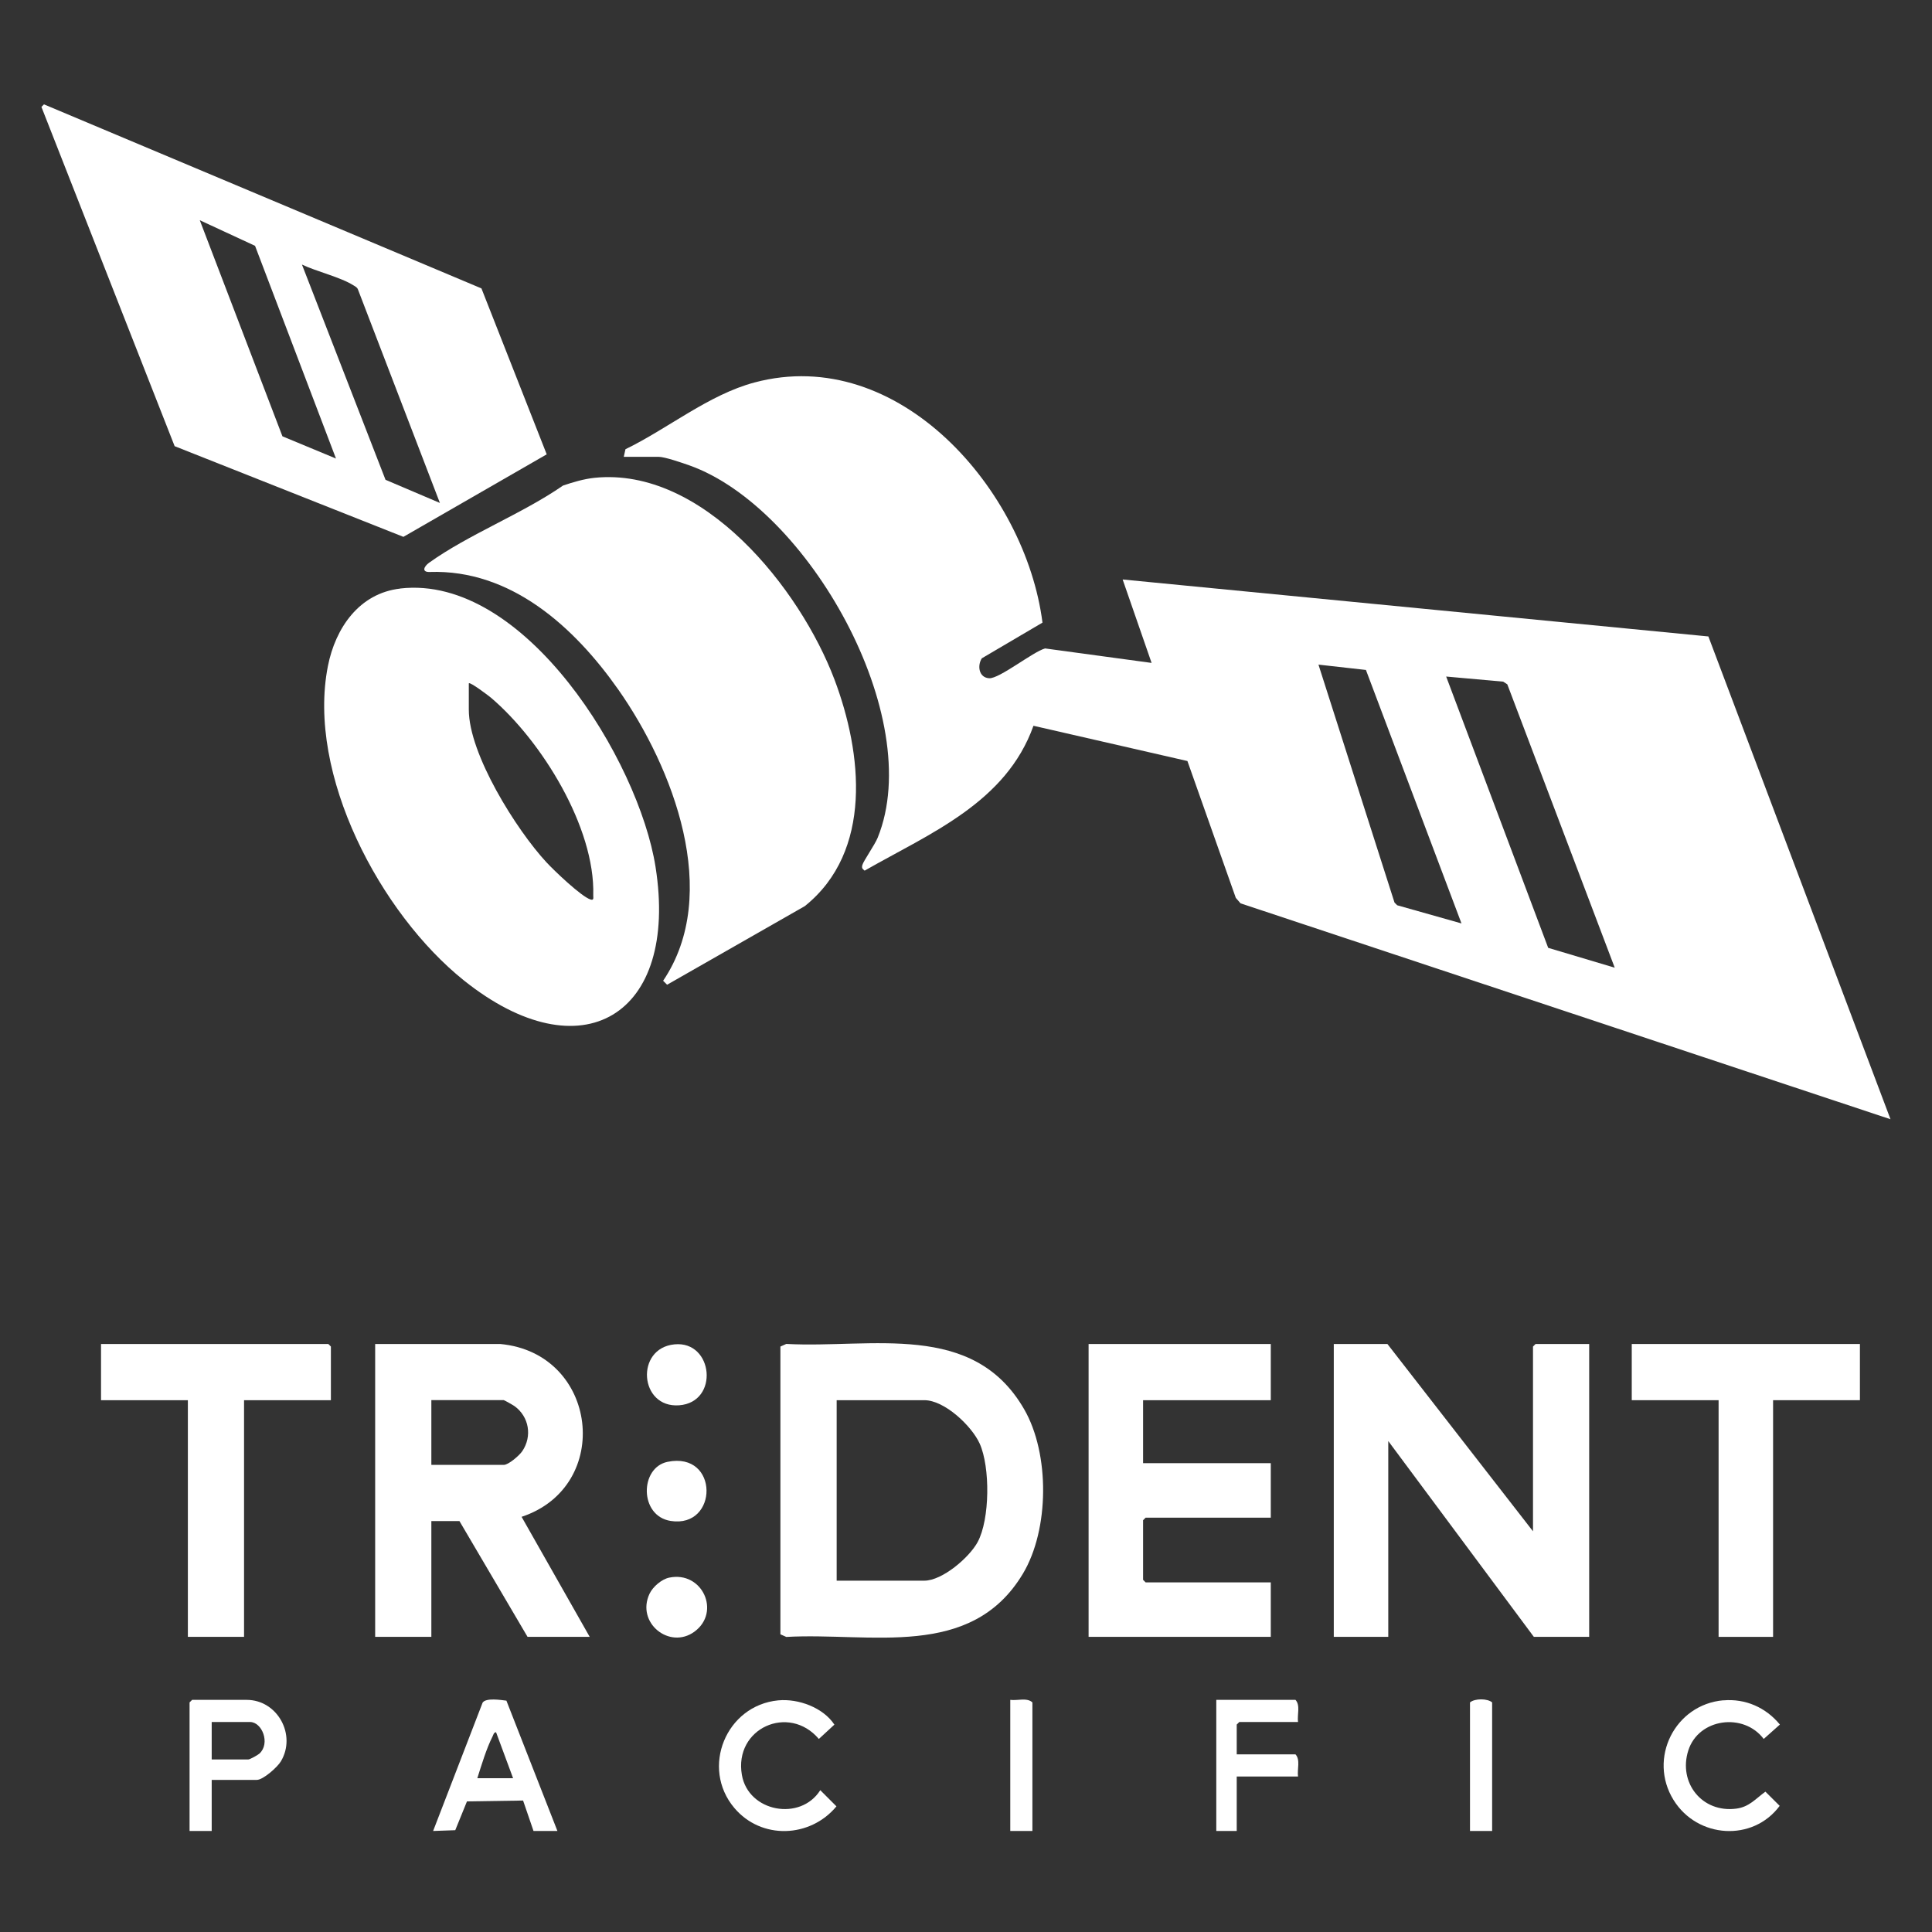
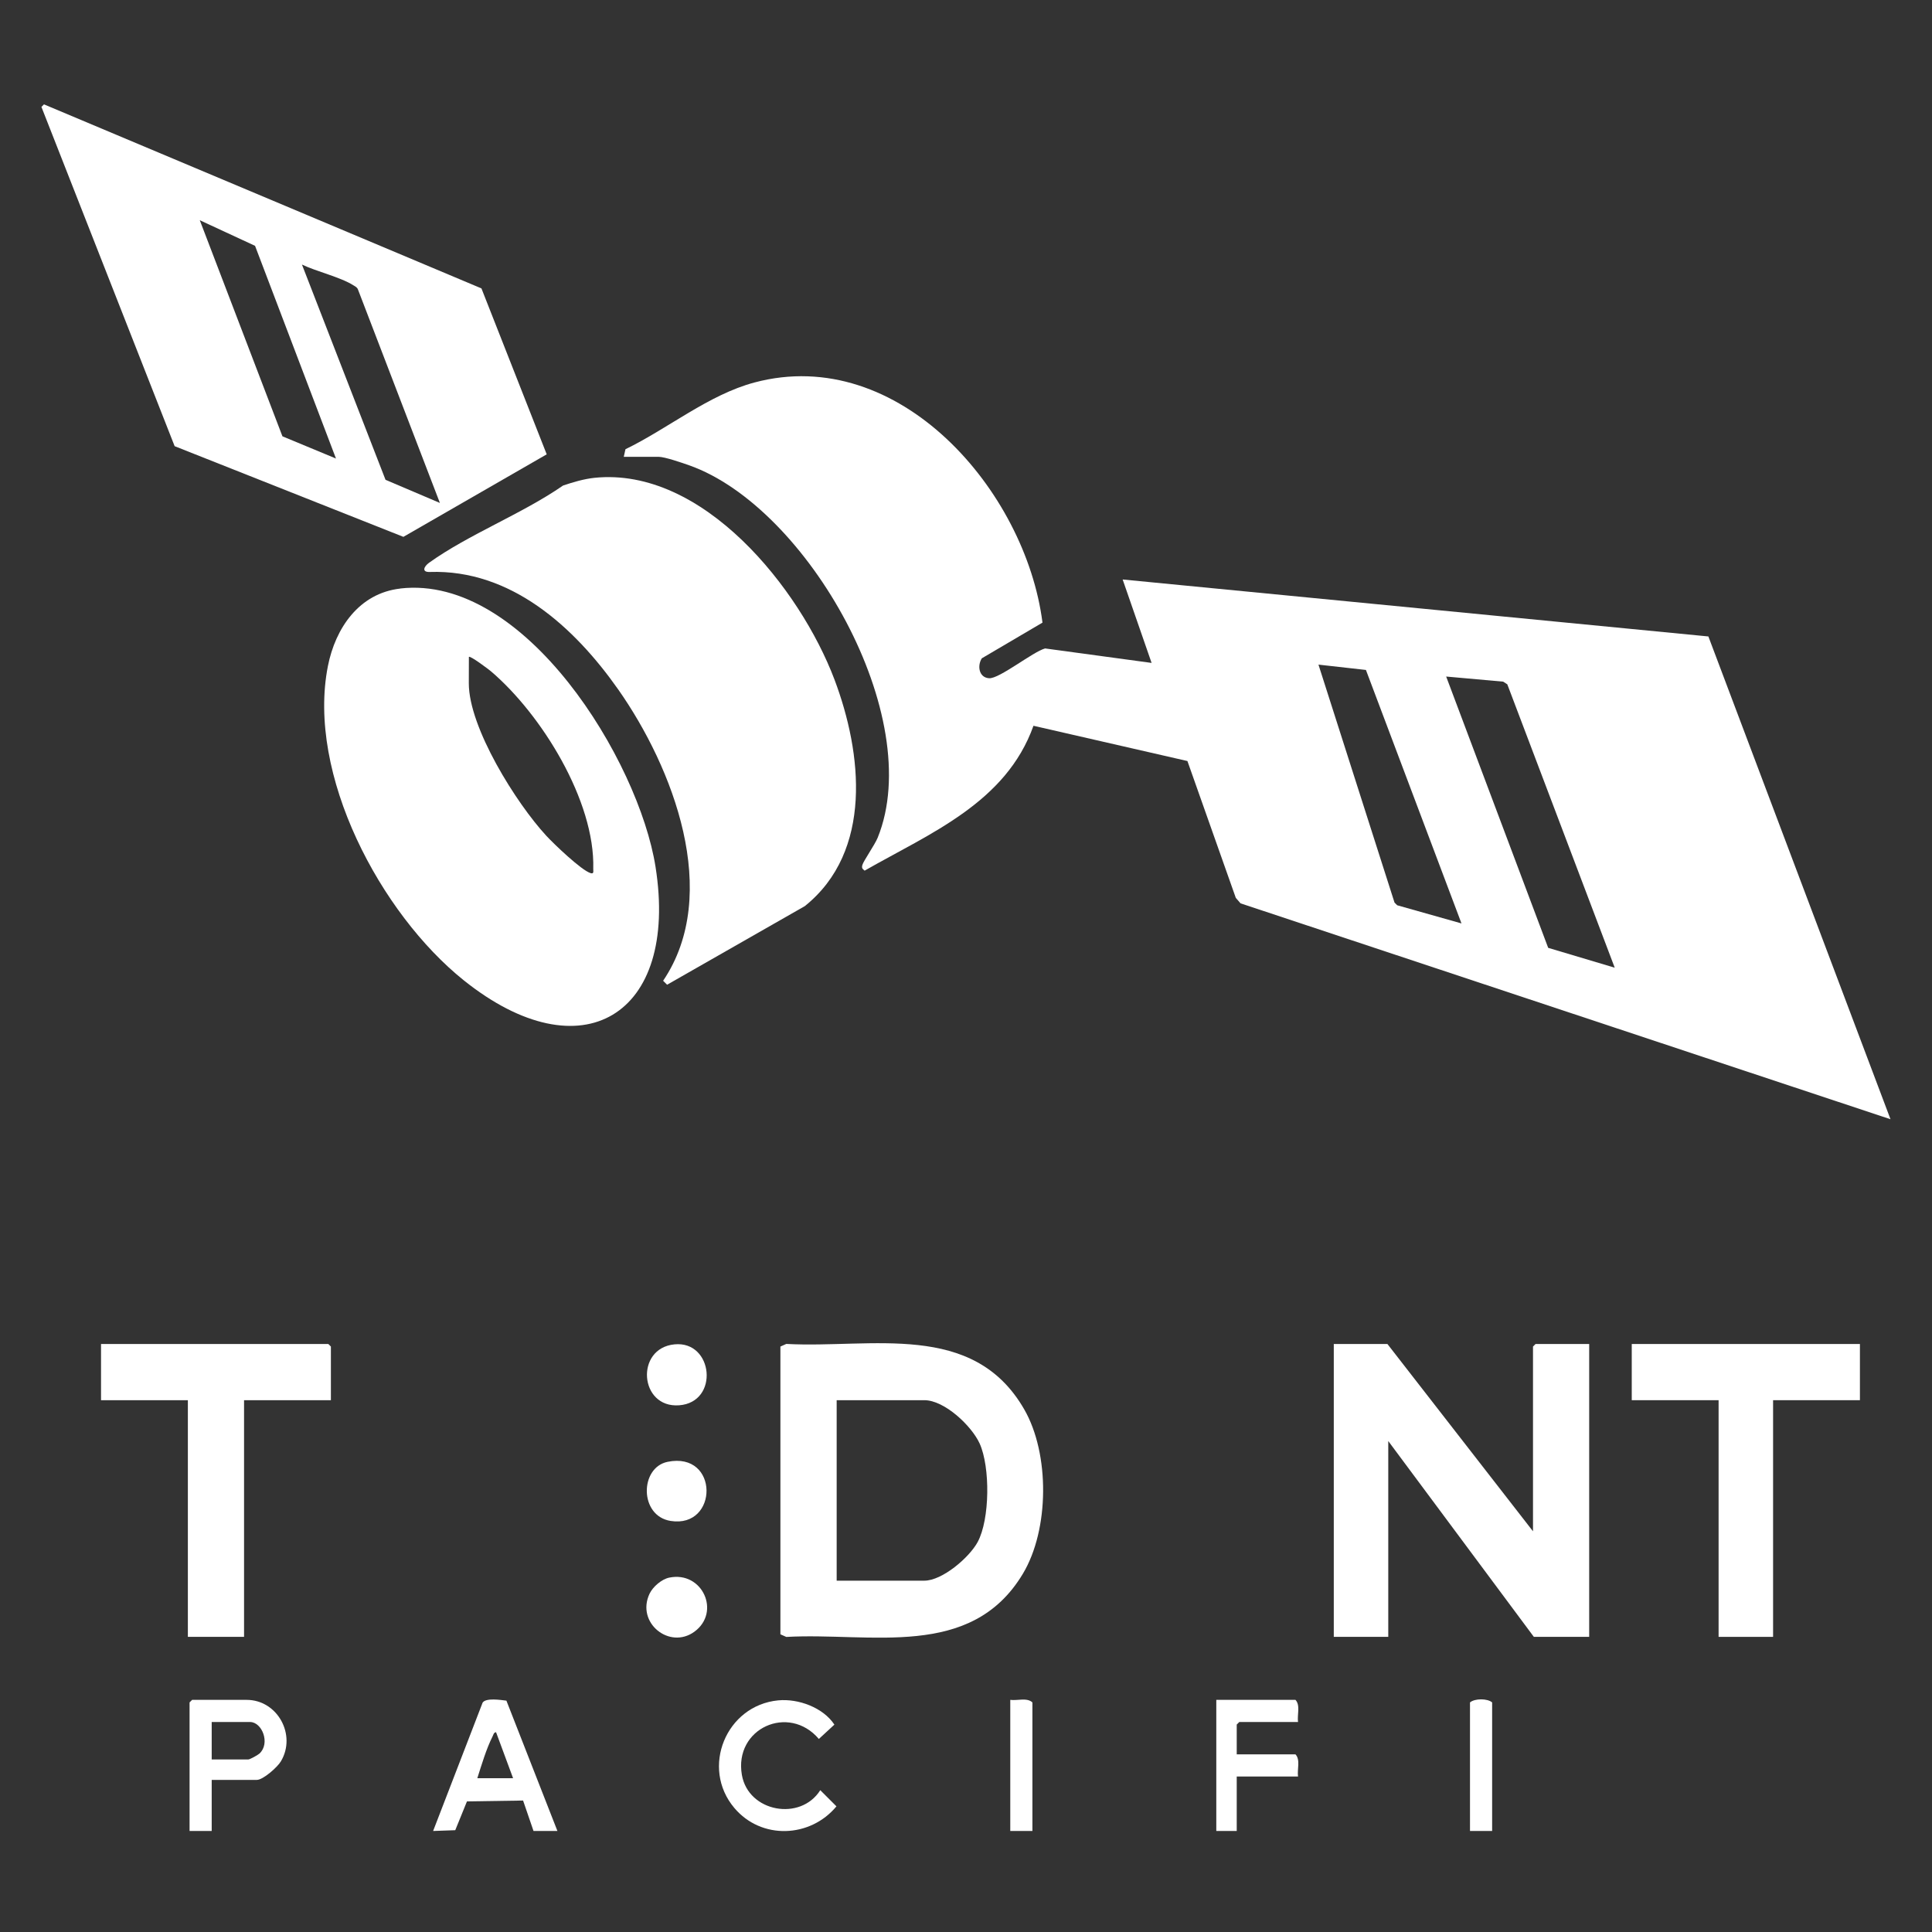
<svg xmlns="http://www.w3.org/2000/svg" id="_圖層_1" data-name="圖層_1" viewBox="0 0 272.32 272.32">
  <rect x="0" y="0" width="272.32" height="272.32" fill="#333333" stroke="none" />
  <defs>
    <style>      .st0 {        fill: #fff;      }    </style>
  </defs>
  <path class="st0" d="M87.92,64.4l.24-1.08c5.98-2.9,11.73-7.69,18.19-9.41,20.37-5.43,38.22,15.26,40.59,33.85l-8.55,5.03c-.67,1.06-.41,2.72,1.03,2.81s6.18-3.74,7.89-4.2l15.01,2.04-4.08-11.76,82.56,8.03,25.67,68.05-91.61-30.43-.67-.77-6.82-19.29-21.7-4.97c-3.87,10.84-14.55,15.14-23.8,20.42-.32-.26-.43-.36-.32-.79.15-.57,1.75-2.84,2.16-3.85,6.9-16.99-9.85-46.57-26.56-52.49-.97-.34-3.44-1.2-4.32-1.2h-4.92ZM192.52,94.43l-6.68-.75,10.72,33.54.38.38,9.06,2.56-13.47-35.73ZM227.6,136.4l-15.14-39.94-.58-.38-8.04-.72,14.38,38.24,9.38,2.8Z" />
  <path class="st0" d="M83.79,67.35c15.31-1.57,28.98,15.61,33.83,28.43,3.92,10.38,5.44,24.22-4.18,31.94l-19.41,11.08-.56-.56c8.29-12.28,1.37-30.08-6.31-41.03-6.21-8.84-15.16-16.98-26.6-16.59-1.15.04-.82-.77-.08-1.3,5.58-4,13.14-6.9,18.88-10.88,1.42-.48,2.93-.93,4.43-1.09Z" />
-   <path class="st0" d="M56.42,82.95c17.56-2.01,33.62,24.27,35.98,39.24,3.31,20.96-10.42,29.29-27.03,15.99-11.73-9.4-22.17-29.01-19.15-44.3,1.06-5.36,4.4-10.26,10.2-10.92ZM66.08,96.32v3.72c0,6.26,6.71,16.93,10.92,21.48,1.06,1.15,4.96,4.89,6.25,5.27.5.15.36-.28.37-.6.28-9.57-7.31-21.8-14.41-27.84-.3-.26-2.94-2.25-3.12-2.04Z" />
+   <path class="st0" d="M56.42,82.95c17.56-2.01,33.62,24.27,35.98,39.24,3.31,20.96-10.42,29.29-27.03,15.99-11.73-9.4-22.17-29.01-19.15-44.3,1.06-5.36,4.4-10.26,10.2-10.92ZM66.08,96.32c0,6.26,6.71,16.93,10.92,21.48,1.06,1.15,4.96,4.89,6.25,5.27.5.15.36-.28.37-.6.28-9.57-7.31-21.8-14.41-27.84-.3-.26-2.94-2.25-3.12-2.04Z" />
  <path class="st0" d="M24.62,62.9L5.84,15.07l.36-.36,61.66,25.94,9.2,23.39-20.2,11.63-32.24-12.78ZM47.36,64.64l-11.41-29.99-7.79-3.61,11.65,30.46,7.54,3.13ZM62,70.88l-11.55-30.09c-.12-.3-.37-.41-.63-.57-1.82-1.16-5.22-1.95-7.26-2.93l11.78,30.34,7.66,3.26Z" />
  <polygon class="st0" points="195.56 189.44 216.08 215.84 216.08 189.8 216.44 189.44 224 189.44 224 230.72 216.2 230.72 195.68 203.12 195.68 230.72 188 230.72 188 189.44 195.56 189.44" />
  <path class="st0" d="M110,189.8l.83-.37c12.04.65,26.33-3.29,33.53,9.21,3.63,6.29,3.55,16.96-.18,23.18-7.31,12.19-21.44,8.24-33.35,8.91l-.83-.37v-40.56ZM117.92,222.8h12.36c2.54,0,6.34-3.26,7.52-5.44,1.74-3.22,1.78-10.57.29-13.88-1.13-2.5-4.96-6.12-7.8-6.12h-12.36v25.44Z" />
-   <path class="st0" d="M70.52,189.44c13.79,1.28,15.97,20.06,3,24.36l9.6,16.92h-8.76l-9.6-16.32h-3.96v16.32h-7.92v-41.28h17.64ZM60.8,206.48h10.2c.68,0,2.22-1.34,2.62-1.94,1.42-2.1.95-4.85-1.08-6.33-.19-.14-1.46-.86-1.54-.86h-10.2v9.12Z" />
-   <polygon class="st0" points="179.12 189.44 179.12 197.36 161.12 197.36 161.12 206.24 179.12 206.24 179.12 213.92 161.48 213.92 161.12 214.28 161.12 222.68 161.48 223.04 179.12 223.04 179.12 230.72 153.44 230.72 153.44 189.44 179.12 189.44" />
  <polygon class="st0" points="46.64 197.36 34.4 197.36 34.4 230.72 26.48 230.72 26.48 197.36 14.24 197.36 14.24 189.44 46.28 189.44 46.64 189.8 46.64 197.36" />
  <polygon class="st0" points="262.16 189.44 262.16 197.36 249.92 197.36 249.92 230.72 242.24 230.72 242.24 197.36 230 197.36 230 189.44 262.16 189.44" />
  <path class="st0" d="M78.56,258.08h-3.36l-1.47-4.29-7.91.12-1.65,4.06-3.12.11,6.98-18.1c.49-.69,2.52-.37,3.35-.27l7.19,18.37ZM72.32,250.64l-2.4-6.48c-.33.02-.37.36-.49.59-.88,1.74-1.55,4.01-2.15,5.89h5.04Z" />
  <path class="st0" d="M29.84,250.88v7.2h-3.12v-18.12l.36-.36h7.68c4.36,0,7.06,4.95,4.83,8.67-.48.81-2.5,2.61-3.39,2.61h-6.36ZM29.84,248h5.16c.22,0,1.33-.61,1.57-.83,1.56-1.43.38-4.45-1.33-4.45h-5.4v5.28Z" />
  <path class="st0" d="M109.7,239.67c2.84-.27,6.33,1.02,7.91,3.42l-2.19,2.02c-4.23-4.98-11.99-1.51-10.85,5.07.91,5.24,8.26,6.57,11.05,2.15l2.28,2.28c-3.71,4.47-10.59,4.73-14.39.23-4.79-5.67-1.17-14.46,6.18-15.17Z" />
-   <path class="st0" d="M242.91,239.67c3.12-.27,6,1.01,7.97,3.41l-2.28,2.03c-2.83-3.76-9.18-2.92-10.63,1.62s1.94,8.84,6.77,8.2c1.83-.24,2.72-1.4,4.1-2.39l2.01,2c-3.78,5.1-11.58,4.6-14.95-.81-3.65-5.87.19-13.48,7.01-14.07Z" />
  <path class="st0" d="M182.96,242.72h-8.28l-.36.36v4.2h8.28c.72.76.22,2.12.36,3.12h-8.64v7.68h-2.88v-18.48h11.16c.72.76.22,2.12.36,3.12Z" />
  <path class="st0" d="M145.52,258.08h-3.12v-18.48c1,.14,2.36-.36,3.12.36v18.12Z" />
  <path class="st0" d="M210.32,258.08h-3.12v-18.12c.68-.58,2.47-.57,3.12,0v18.12Z" />
  <path class="st0" d="M95.07,189.49c5.49-.54,6.35,8.17.65,8.59-5.61.41-6.22-8.05-.65-8.59Z" />
  <path class="st0" d="M94.09,206.05c7.31-1.5,7.2,9.4.44,8.33-4.44-.7-4.37-7.52-.44-8.33Z" />
  <path class="st0" d="M94.33,222.37c4.67-.97,7.32,4.86,3.55,7.62-3.5,2.56-8.27-1.25-6.32-5.36.47-.98,1.7-2.04,2.77-2.26Z" />
</svg>